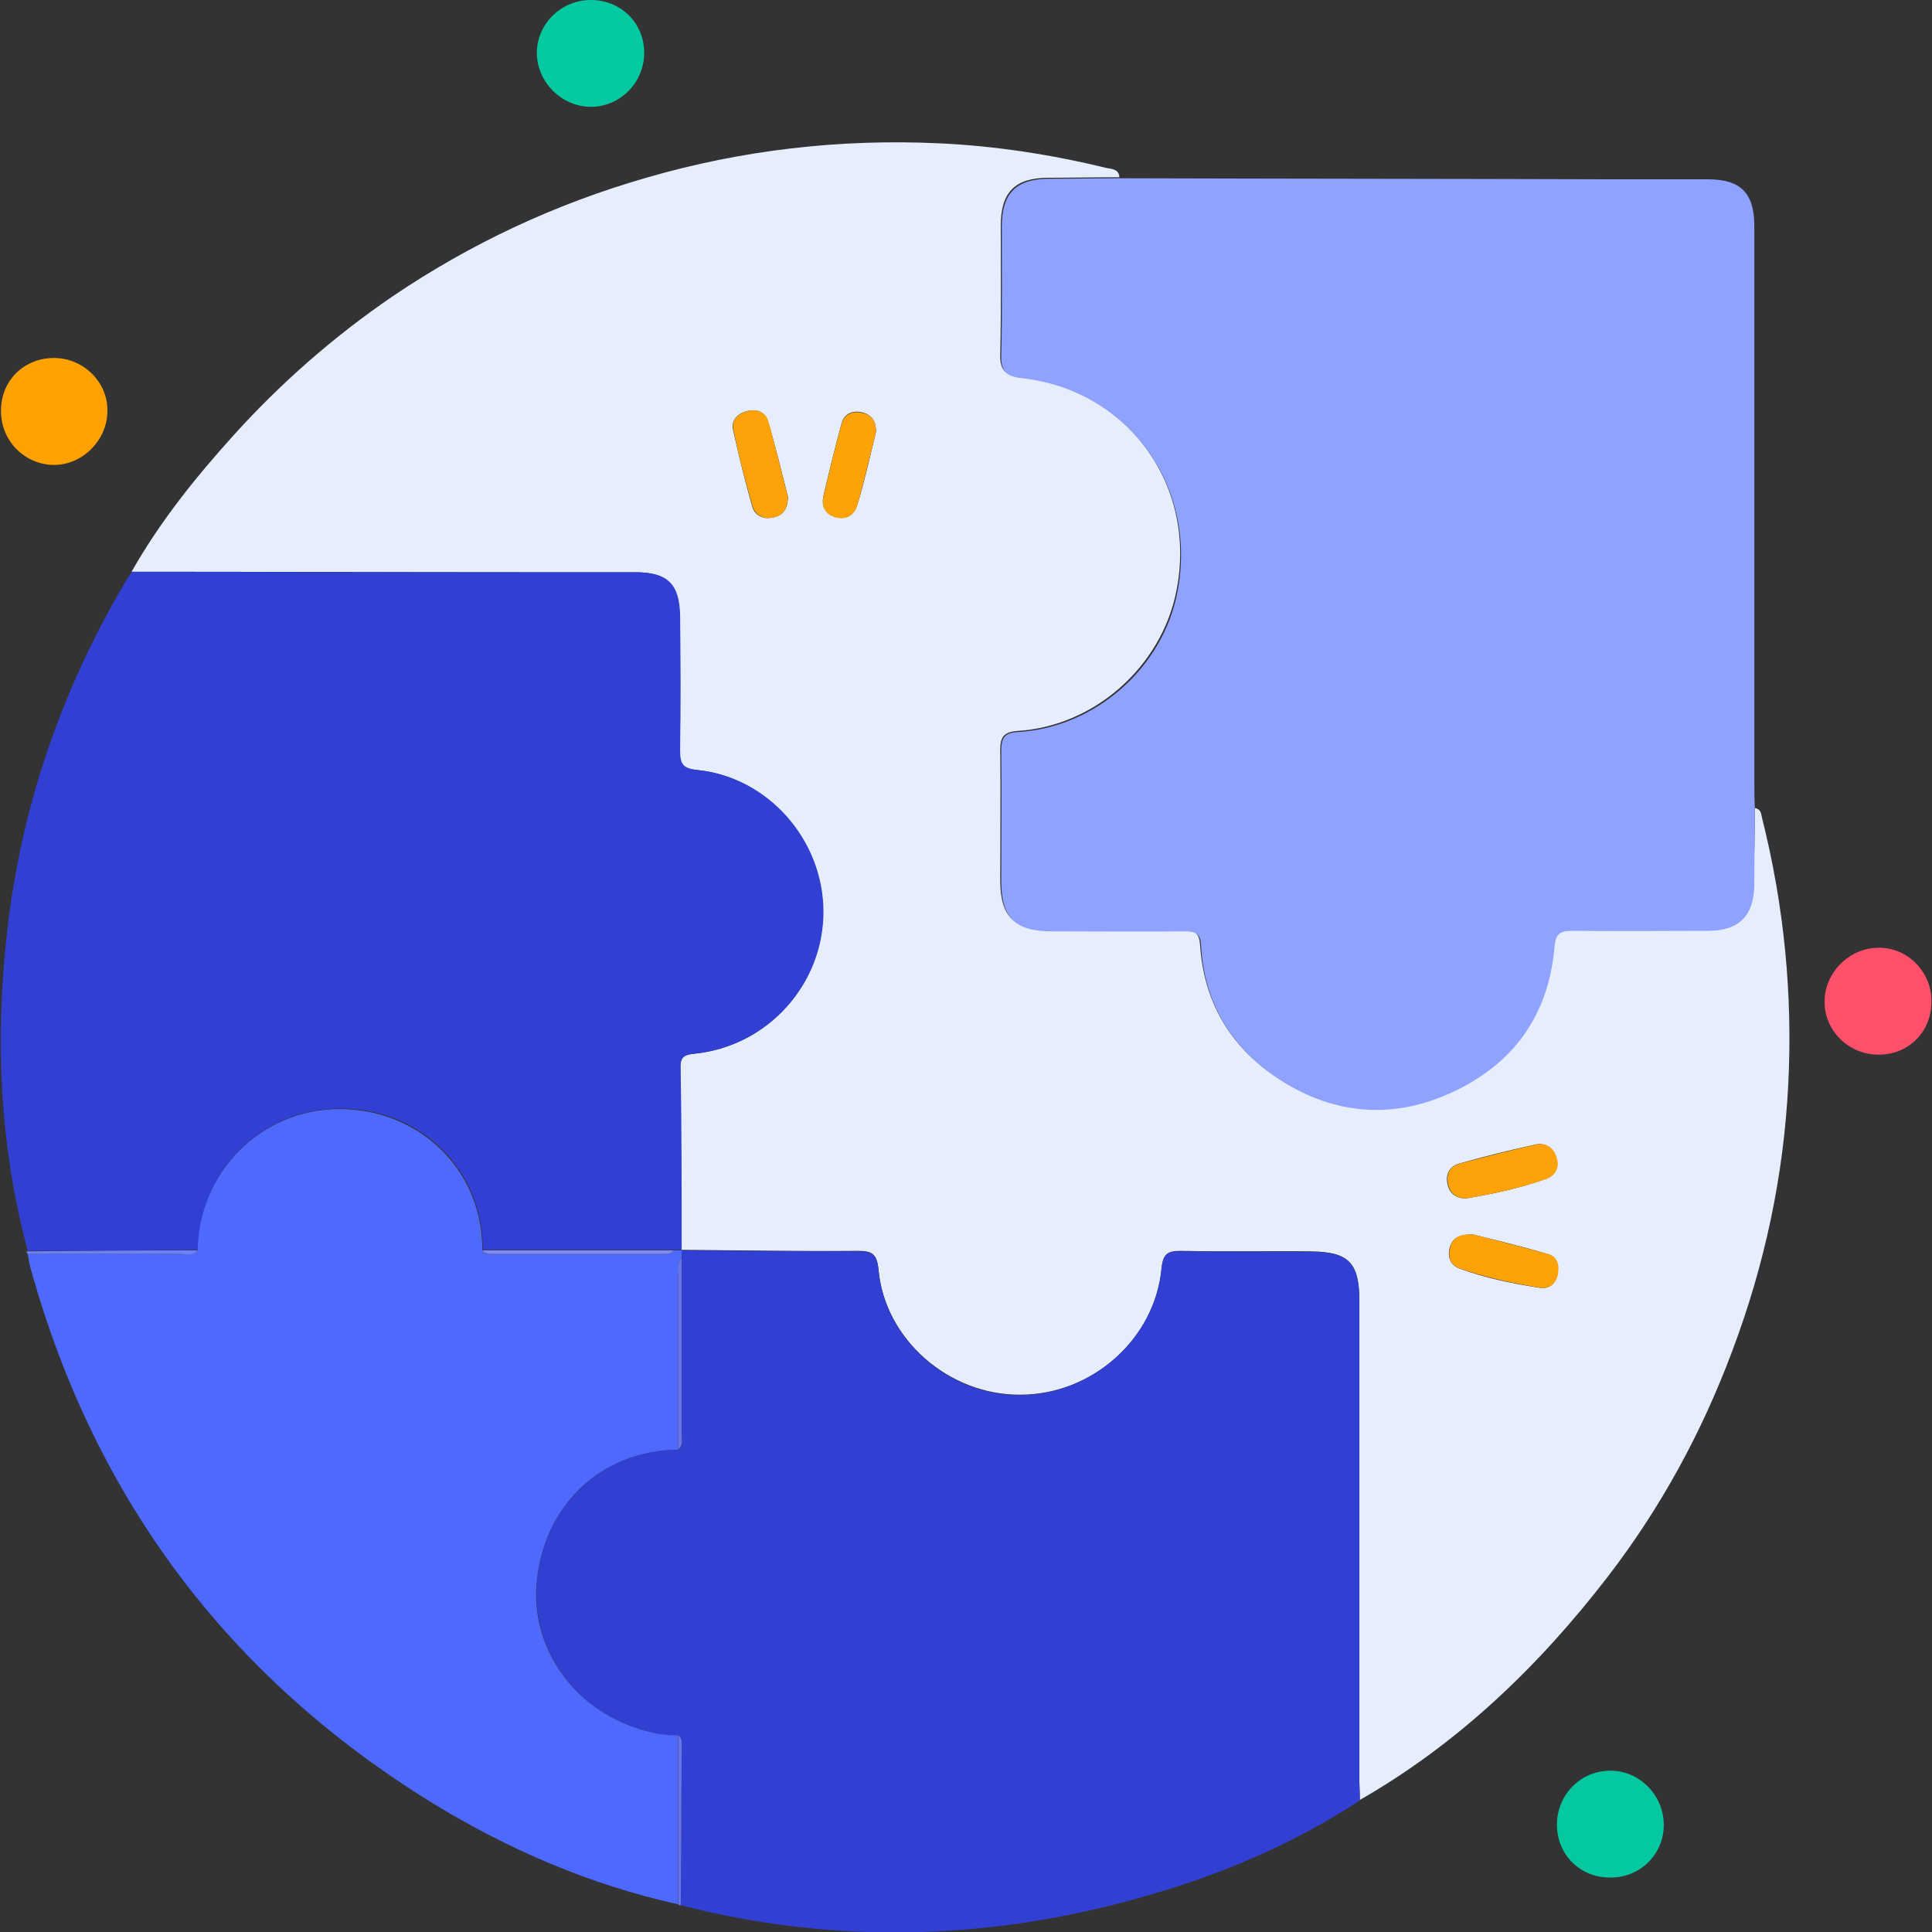
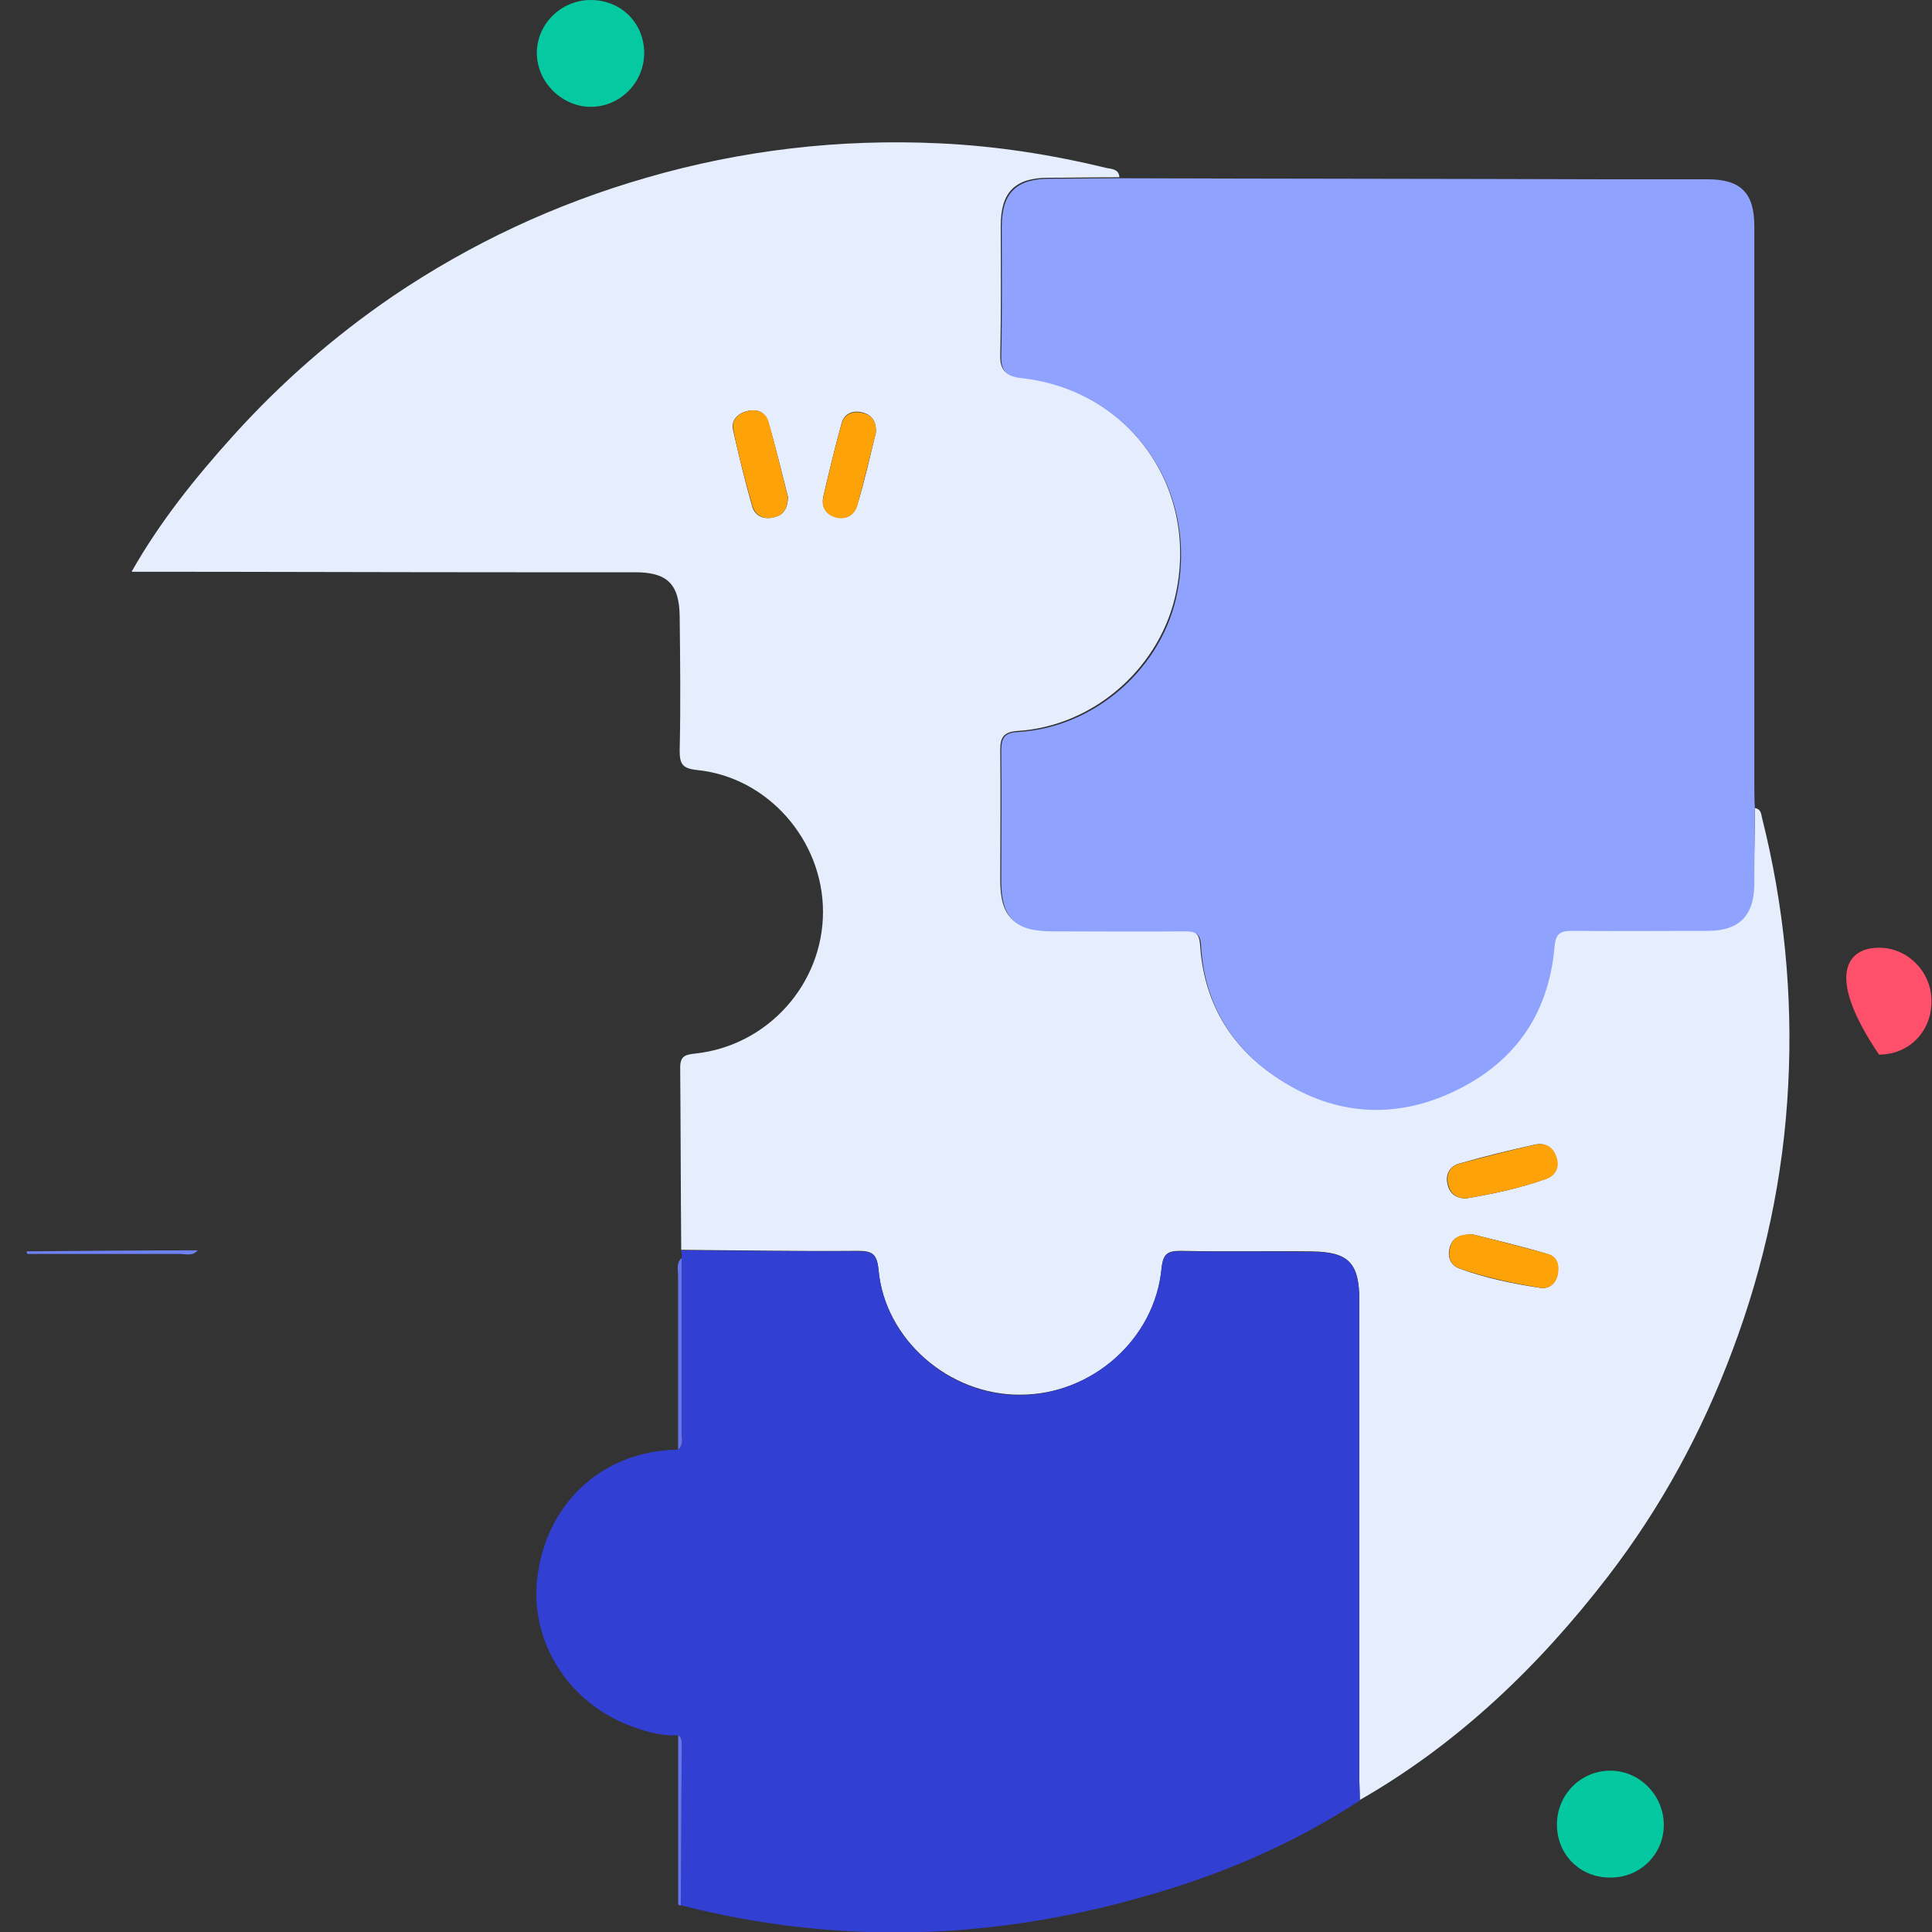
<svg xmlns="http://www.w3.org/2000/svg" width="60" height="60" viewBox="0 0 60 60" fill="none">
  <rect x="0" y="0" width="60" height="60" fill="#333333" stroke="none" />
  <g clip-path="url(#clip0_1278_55402)">
    <path d="M54.498 25.094C54.673 25.126 54.69 25.238 54.721 25.397C55.407 28.125 55.679 30.901 55.535 33.693C55.391 36.533 54.801 39.293 53.796 41.957C52.855 44.477 51.579 46.823 49.935 48.96C47.798 51.736 45.293 54.145 42.23 55.9C42.23 55.661 42.214 55.421 42.214 55.182C42.214 50.252 42.214 45.323 42.214 40.377C42.214 39.213 41.879 38.878 40.73 38.862C39.374 38.846 38.018 38.878 36.678 38.846C36.264 38.846 36.12 38.926 36.072 39.388C35.865 41.59 33.918 43.313 31.685 43.313C29.468 43.329 27.473 41.59 27.282 39.42C27.234 38.942 27.09 38.846 26.644 38.846C24.809 38.862 22.991 38.83 21.156 38.814C21.14 36.932 21.14 35.033 21.124 33.151C21.124 32.784 21.299 32.752 21.587 32.72C23.836 32.481 25.559 30.566 25.559 28.317C25.559 26.099 23.852 24.137 21.65 23.914C21.188 23.866 21.108 23.722 21.108 23.308C21.14 21.92 21.124 20.516 21.108 19.128C21.092 18.123 20.709 17.772 19.72 17.772C18.492 17.772 17.247 17.772 16.019 17.772C12.047 17.772 8.058 17.756 4.086 17.756C4.963 16.208 6.064 14.836 7.245 13.528C8.728 11.885 10.371 10.449 12.19 9.205C14.615 7.562 17.247 6.333 20.071 5.52C23.038 4.658 26.085 4.307 29.164 4.451C30.919 4.531 32.658 4.802 34.365 5.217C34.525 5.249 34.748 5.249 34.764 5.504C34.03 5.504 33.296 5.52 32.562 5.52C31.525 5.52 31.079 5.966 31.079 7.003C31.079 8.343 31.095 9.668 31.063 11.008C31.047 11.502 31.238 11.662 31.685 11.71C35.003 12.076 37.189 15.06 36.535 18.346C36.072 20.707 33.982 22.558 31.589 22.701C31.159 22.733 31.063 22.909 31.063 23.292C31.079 24.648 31.063 26.004 31.063 27.344C31.063 28.46 31.494 28.891 32.626 28.891C33.998 28.891 35.37 28.891 36.742 28.891C37.077 28.891 37.237 28.939 37.269 29.338C37.38 31.077 38.178 32.465 39.598 33.422C41.273 34.555 43.108 34.778 44.974 33.932C46.92 33.055 48.053 31.539 48.244 29.386C48.276 29.003 48.388 28.875 48.771 28.875C50.191 28.891 51.595 28.891 53.014 28.875C53.988 28.875 54.434 28.413 54.45 27.455C54.482 26.69 54.498 25.892 54.498 25.094ZM45.532 37.219C46.378 37.075 47.207 36.9 48.005 36.613C48.292 36.517 48.436 36.246 48.324 35.943C48.228 35.639 47.989 35.48 47.686 35.544C46.888 35.719 46.107 35.911 45.325 36.134C45.022 36.214 44.878 36.469 44.958 36.788C45.022 37.075 45.229 37.219 45.532 37.219ZM45.74 38.336C45.309 38.336 45.102 38.447 45.022 38.75C44.942 39.037 45.054 39.293 45.309 39.388C46.123 39.691 46.984 39.867 47.83 39.995C48.117 40.042 48.324 39.851 48.372 39.564C48.42 39.277 48.356 39.022 48.053 38.942C47.255 38.702 46.426 38.511 45.74 38.336ZM24.474 15.443C24.283 14.693 24.091 13.879 23.852 13.082C23.756 12.778 23.485 12.683 23.166 12.778C22.879 12.858 22.703 13.082 22.767 13.353C22.943 14.15 23.134 14.932 23.357 15.714C23.437 16.017 23.708 16.145 24.027 16.065C24.331 16.001 24.458 15.794 24.474 15.443ZM27.202 13.432C27.218 13.129 27.106 12.89 26.787 12.81C26.484 12.731 26.213 12.842 26.133 13.161C25.926 13.911 25.75 14.645 25.575 15.395C25.495 15.73 25.639 15.985 25.99 16.065C26.309 16.145 26.548 15.969 26.628 15.666C26.851 14.948 27.011 14.198 27.202 13.432Z" fill="#E6EEFE" />
    <path d="M54.498 25.095C54.498 25.892 54.482 26.69 54.482 27.488C54.466 28.445 54.004 28.908 53.046 28.908C51.626 28.908 50.223 28.924 48.803 28.908C48.42 28.908 48.308 29.035 48.276 29.418C48.085 31.572 46.968 33.087 45.006 33.965C43.139 34.794 41.305 34.587 39.63 33.454C38.21 32.497 37.396 31.109 37.3 29.37C37.285 28.971 37.109 28.924 36.774 28.924C35.402 28.939 34.03 28.924 32.658 28.924C31.525 28.924 31.095 28.493 31.095 27.376C31.095 26.02 31.111 24.664 31.095 23.324C31.095 22.941 31.174 22.75 31.621 22.734C34.014 22.59 36.12 20.739 36.567 18.378C37.205 15.092 35.035 12.109 31.717 11.742C31.27 11.694 31.079 11.534 31.095 11.04C31.127 9.716 31.111 8.376 31.111 7.036C31.111 5.999 31.557 5.552 32.594 5.552C33.328 5.552 34.062 5.536 34.796 5.536C39.837 5.552 44.894 5.552 49.935 5.568C50.972 5.568 52.009 5.568 53.03 5.568C54.051 5.568 54.482 5.983 54.482 7.02C54.482 12.763 54.482 18.506 54.482 24.249C54.482 24.488 54.482 24.792 54.498 25.095Z" fill="#8FA2FE" />
-     <path d="M4.1 17.756C8.072 17.756 12.06 17.772 16.033 17.772C17.261 17.772 18.506 17.772 19.734 17.772C20.739 17.772 21.106 18.139 21.122 19.128C21.138 20.516 21.138 21.92 21.122 23.308C21.122 23.722 21.202 23.866 21.664 23.914C23.866 24.137 25.573 26.099 25.573 28.317C25.573 30.566 23.85 32.481 21.601 32.72C21.297 32.752 21.122 32.784 21.138 33.151C21.17 35.033 21.17 36.932 21.17 38.814H21.186C21.106 38.814 21.026 38.814 20.947 38.814C18.968 38.814 16.974 38.814 14.996 38.814C15.012 36.309 13.034 34.411 10.561 34.427C8.104 34.427 6.19 36.373 6.158 38.814C4.387 38.83 2.632 38.846 0.861 38.846C-0.016 35.576 -0.16 32.257 0.223 28.923C0.654 25.11 1.866 21.553 3.797 18.235C3.877 18.075 3.988 17.915 4.1 17.756Z" fill="#323FD3" />
    <path d="M21.157 38.83C22.991 38.846 24.81 38.862 26.645 38.862C27.091 38.862 27.235 38.958 27.283 39.436C27.474 41.606 29.468 43.345 31.686 43.329C33.903 43.313 35.865 41.59 36.073 39.404C36.121 38.942 36.264 38.846 36.679 38.862C38.035 38.878 39.391 38.862 40.731 38.878C41.88 38.878 42.215 39.229 42.215 40.394C42.215 45.323 42.215 50.253 42.215 55.198C42.215 55.437 42.231 55.677 42.231 55.916C40.109 57.304 37.796 58.277 35.355 58.947C30.633 60.271 25.895 60.383 21.141 59.17C21.157 57.495 21.157 55.82 21.173 54.145C21.173 54.049 21.157 53.954 21.061 53.89C20.582 53.922 20.12 53.794 19.673 53.635C17.647 52.917 16.498 51.002 16.674 49.12C16.897 46.775 18.636 45.052 21.061 45.02C21.236 44.892 21.173 44.701 21.173 44.525C21.173 42.707 21.173 40.888 21.173 39.069C21.173 38.99 21.173 38.91 21.157 38.83Z" fill="#323FD3" />
-     <path d="M21.168 38.831C21.168 38.91 21.168 38.99 21.168 39.07C20.992 39.229 21.056 39.437 21.056 39.628C21.056 41.431 21.056 43.218 21.056 45.02C18.631 45.052 16.892 46.775 16.669 49.12C16.478 51.003 17.642 52.917 19.668 53.635C20.115 53.795 20.578 53.906 21.056 53.89C21.056 55.645 21.056 57.4 21.056 59.139C18.328 58.533 15.807 57.448 13.431 55.996C7.113 52.104 2.949 46.568 0.955 39.405C0.907 39.245 0.891 39.102 0.859 38.942C2.439 38.942 4.002 38.942 5.582 38.942C5.773 38.942 5.98 39.006 6.14 38.831C6.172 36.406 8.102 34.443 10.543 34.443C13.016 34.443 14.994 36.326 14.978 38.831C15.074 38.958 15.217 38.942 15.361 38.942C17.084 38.942 18.823 38.942 20.546 38.942C20.689 38.942 20.833 38.958 20.928 38.831C21.008 38.831 21.088 38.831 21.168 38.831Z" fill="#4E6AFE" />
    <path d="M18.347 0C19.288 0 20.006 0.718 20.006 1.643C20.006 2.568 19.256 3.318 18.347 3.318C17.454 3.318 16.672 2.553 16.672 1.643C16.672 0.75 17.422 0 18.347 0Z" fill="#05C9A0" />
-     <path d="M1.739 11.119C2.633 11.151 3.366 11.901 3.335 12.794C3.319 13.704 2.521 14.469 1.628 14.438C0.718 14.406 0 13.64 0.032 12.715C0.048 11.773 0.798 11.087 1.739 11.119Z" fill="#FEA204" />
-     <path d="M59.983 31.077C59.998 32.018 59.297 32.752 58.355 32.752C57.43 32.768 56.664 32.018 56.664 31.125C56.648 30.231 57.414 29.45 58.307 29.434C59.217 29.402 59.983 30.167 59.983 31.077Z" fill="#FE506B" />
+     <path d="M59.983 31.077C59.998 32.018 59.297 32.752 58.355 32.752C56.648 30.231 57.414 29.45 58.307 29.434C59.217 29.402 59.983 30.167 59.983 31.077Z" fill="#FE506B" />
    <path d="M50.027 58.309C49.085 58.325 48.352 57.607 48.352 56.665C48.352 55.74 49.085 54.99 50.011 54.99C50.904 54.99 51.638 55.724 51.67 56.617C51.702 57.543 50.968 58.309 50.027 58.309Z" fill="#04C9A0" />
    <path d="M6.141 38.83C5.981 39.022 5.774 38.942 5.582 38.942C4.003 38.942 2.439 38.942 0.86 38.942C0.828 38.926 0.828 38.894 0.828 38.862C2.599 38.846 4.37 38.83 6.141 38.83Z" fill="#6E81F4" />
    <path d="M21.062 59.138C21.062 57.383 21.062 55.629 21.062 53.89C21.158 53.953 21.174 54.049 21.174 54.145C21.158 55.82 21.158 57.495 21.142 59.17H21.094L21.062 59.138Z" fill="#6676EA" />
    <path d="M45.535 37.219C45.248 37.219 45.04 37.076 44.976 36.788C44.897 36.469 45.024 36.214 45.343 36.135C46.125 35.927 46.922 35.72 47.704 35.544C48.023 35.48 48.247 35.64 48.342 35.943C48.454 36.262 48.294 36.517 48.023 36.613C47.21 36.9 46.364 37.076 45.535 37.219Z" fill="#FDA309" />
    <path d="M45.737 38.336C46.423 38.511 47.252 38.718 48.066 38.942C48.369 39.022 48.433 39.277 48.385 39.564C48.337 39.851 48.114 40.042 47.843 39.995C46.981 39.851 46.136 39.676 45.322 39.389C45.051 39.293 44.955 39.038 45.035 38.75C45.099 38.447 45.306 38.32 45.737 38.336Z" fill="#FDA207" />
    <path d="M24.47 15.443C24.454 15.794 24.326 16.001 24.039 16.065C23.72 16.145 23.465 16.017 23.369 15.714C23.146 14.932 22.938 14.151 22.779 13.353C22.715 13.066 22.89 12.859 23.177 12.779C23.481 12.683 23.768 12.779 23.863 13.082C24.087 13.88 24.278 14.693 24.47 15.443Z" fill="#FDA309" />
    <path d="M27.203 13.433C27.012 14.183 26.836 14.932 26.629 15.682C26.549 15.969 26.31 16.145 25.991 16.081C25.64 16.001 25.496 15.746 25.576 15.411C25.752 14.661 25.927 13.911 26.134 13.178C26.214 12.858 26.485 12.747 26.789 12.826C27.108 12.89 27.219 13.13 27.203 13.433Z" fill="#FDA308" />
-     <path d="M20.927 38.83C20.831 38.958 20.688 38.942 20.544 38.942C18.821 38.942 17.082 38.942 15.359 38.942C15.216 38.942 15.072 38.958 14.977 38.83C16.955 38.83 18.949 38.83 20.927 38.83Z" fill="#7E8CEC" />
    <path d="M21.058 45.02C21.058 43.217 21.058 41.43 21.058 39.628C21.058 39.436 20.994 39.229 21.17 39.069C21.17 40.888 21.17 42.707 21.17 44.525C21.17 44.685 21.234 44.876 21.058 45.02Z" fill="#6676EA" />
  </g>
  <defs>
    <clipPath id="clip0_1278_55402">
      <rect width="59.984" height="60" fill="white" />
    </clipPath>
  </defs>
</svg>